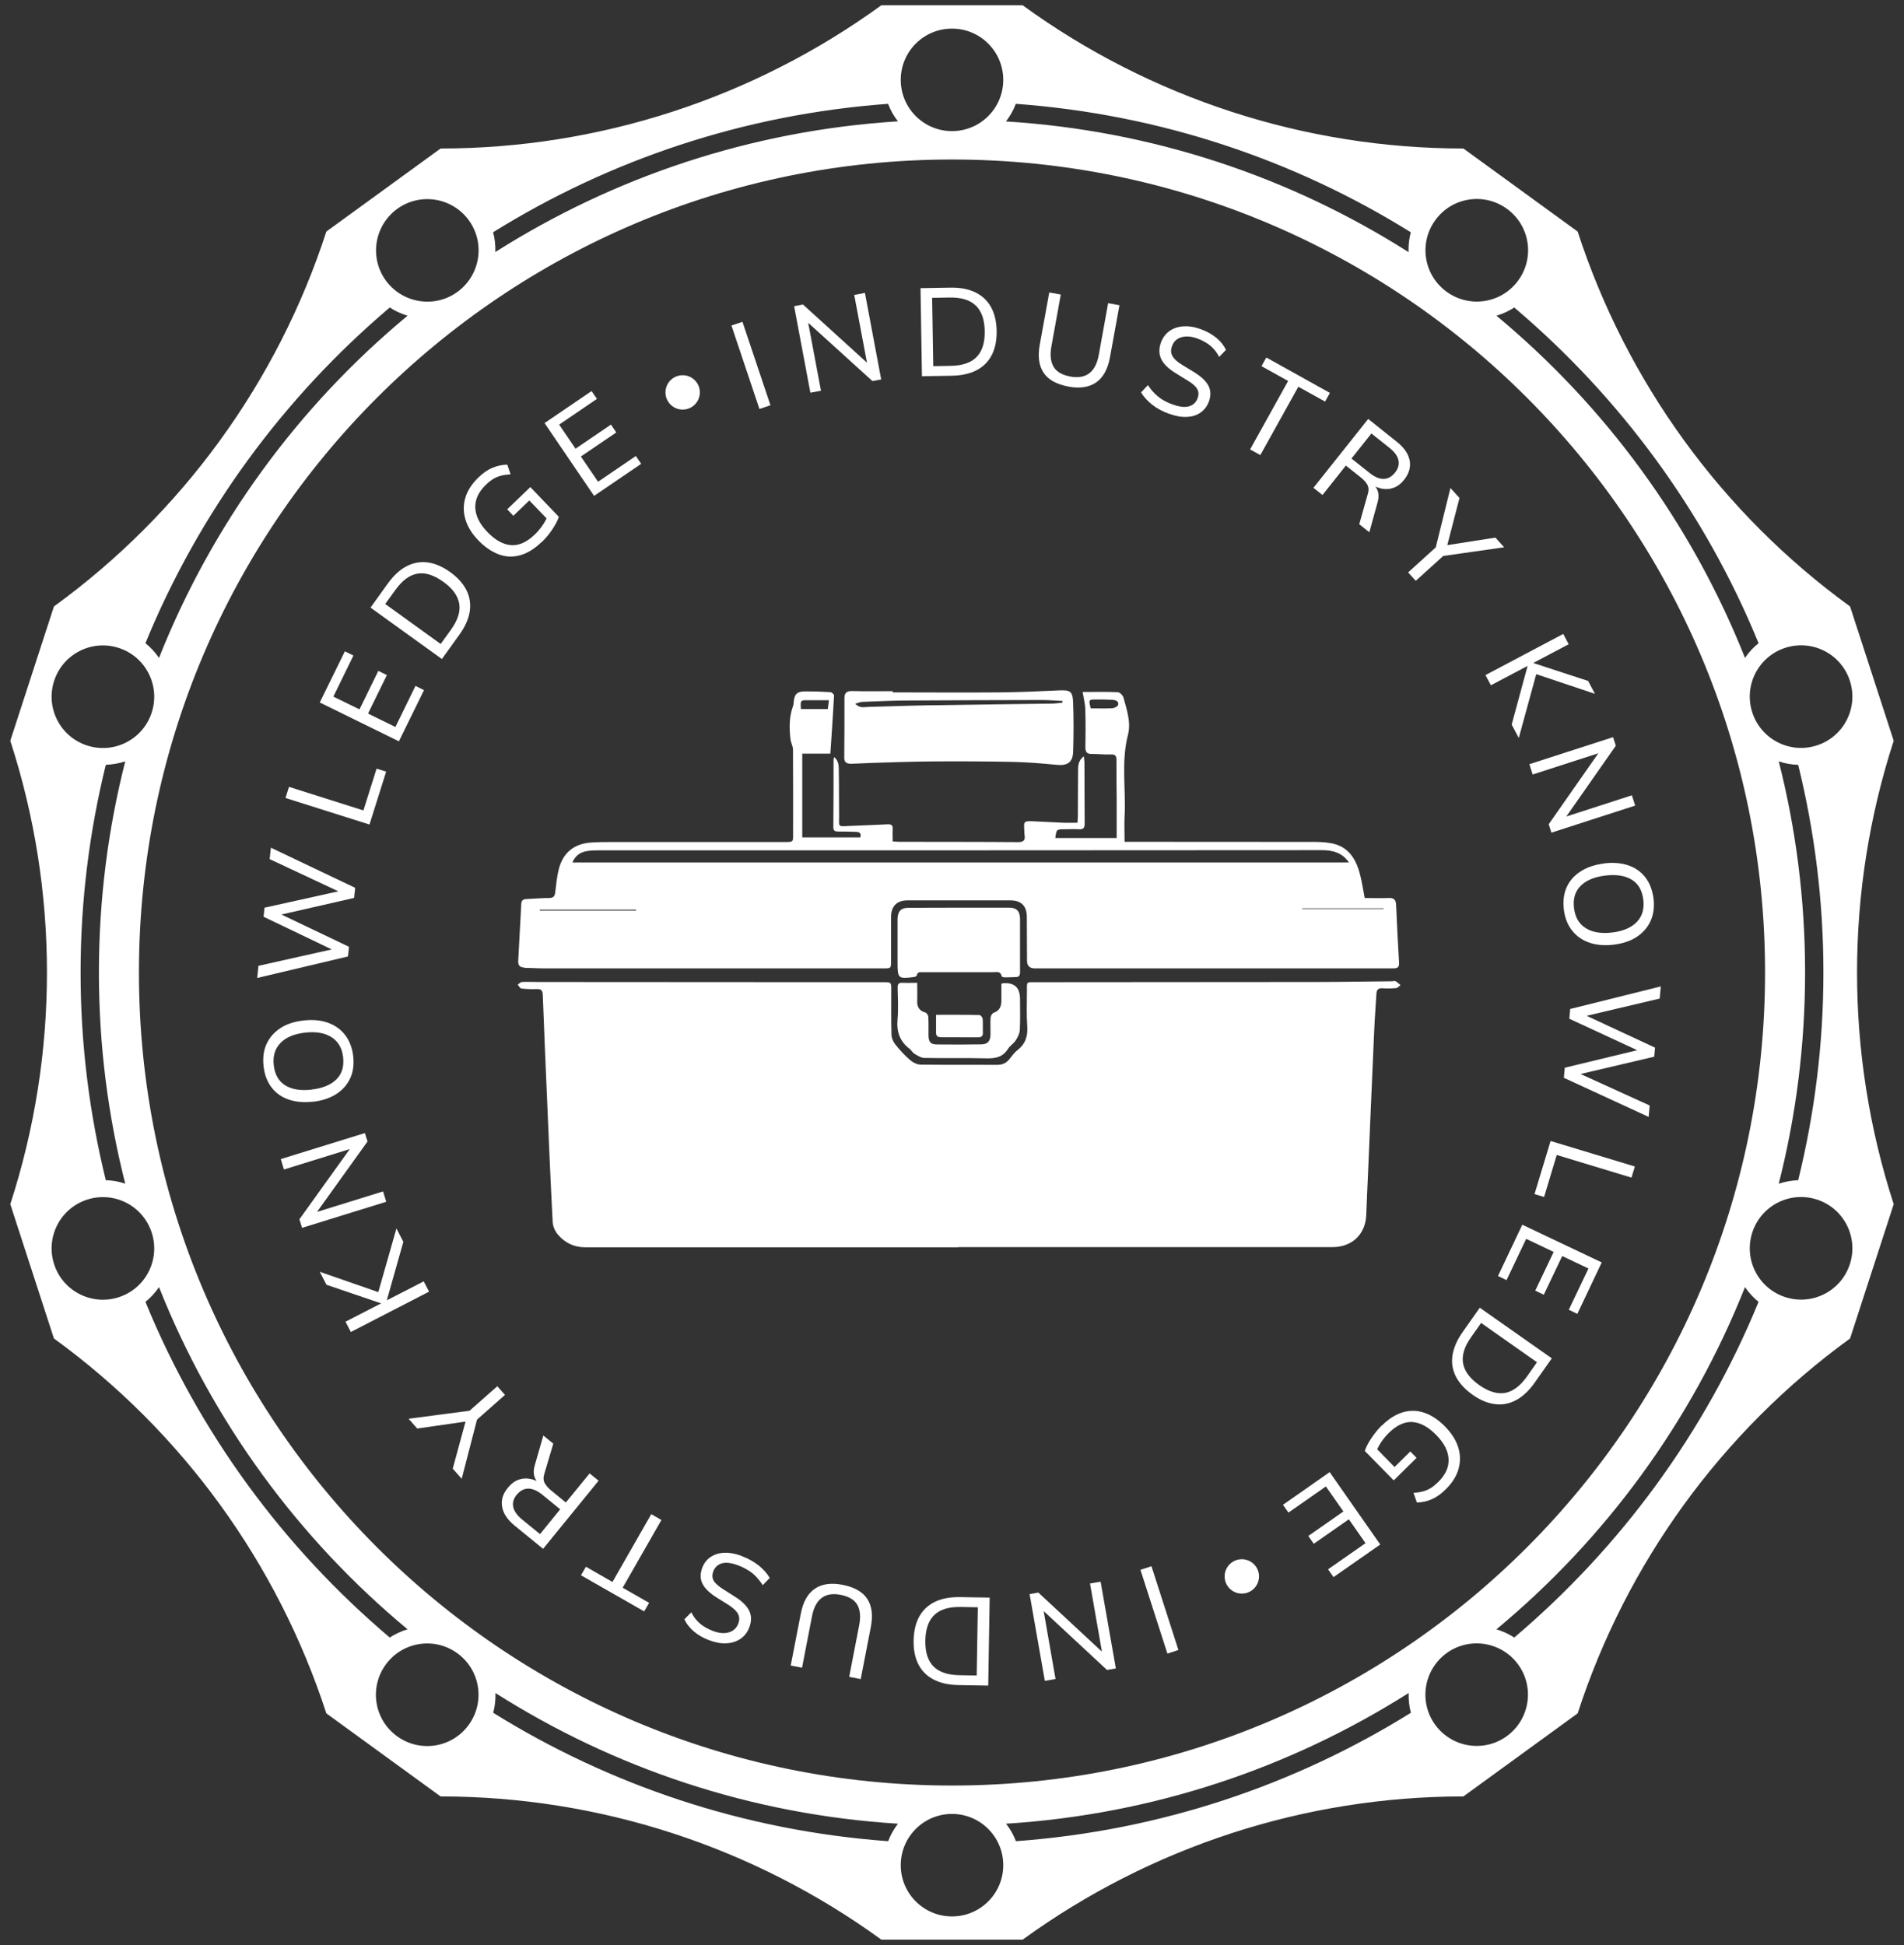
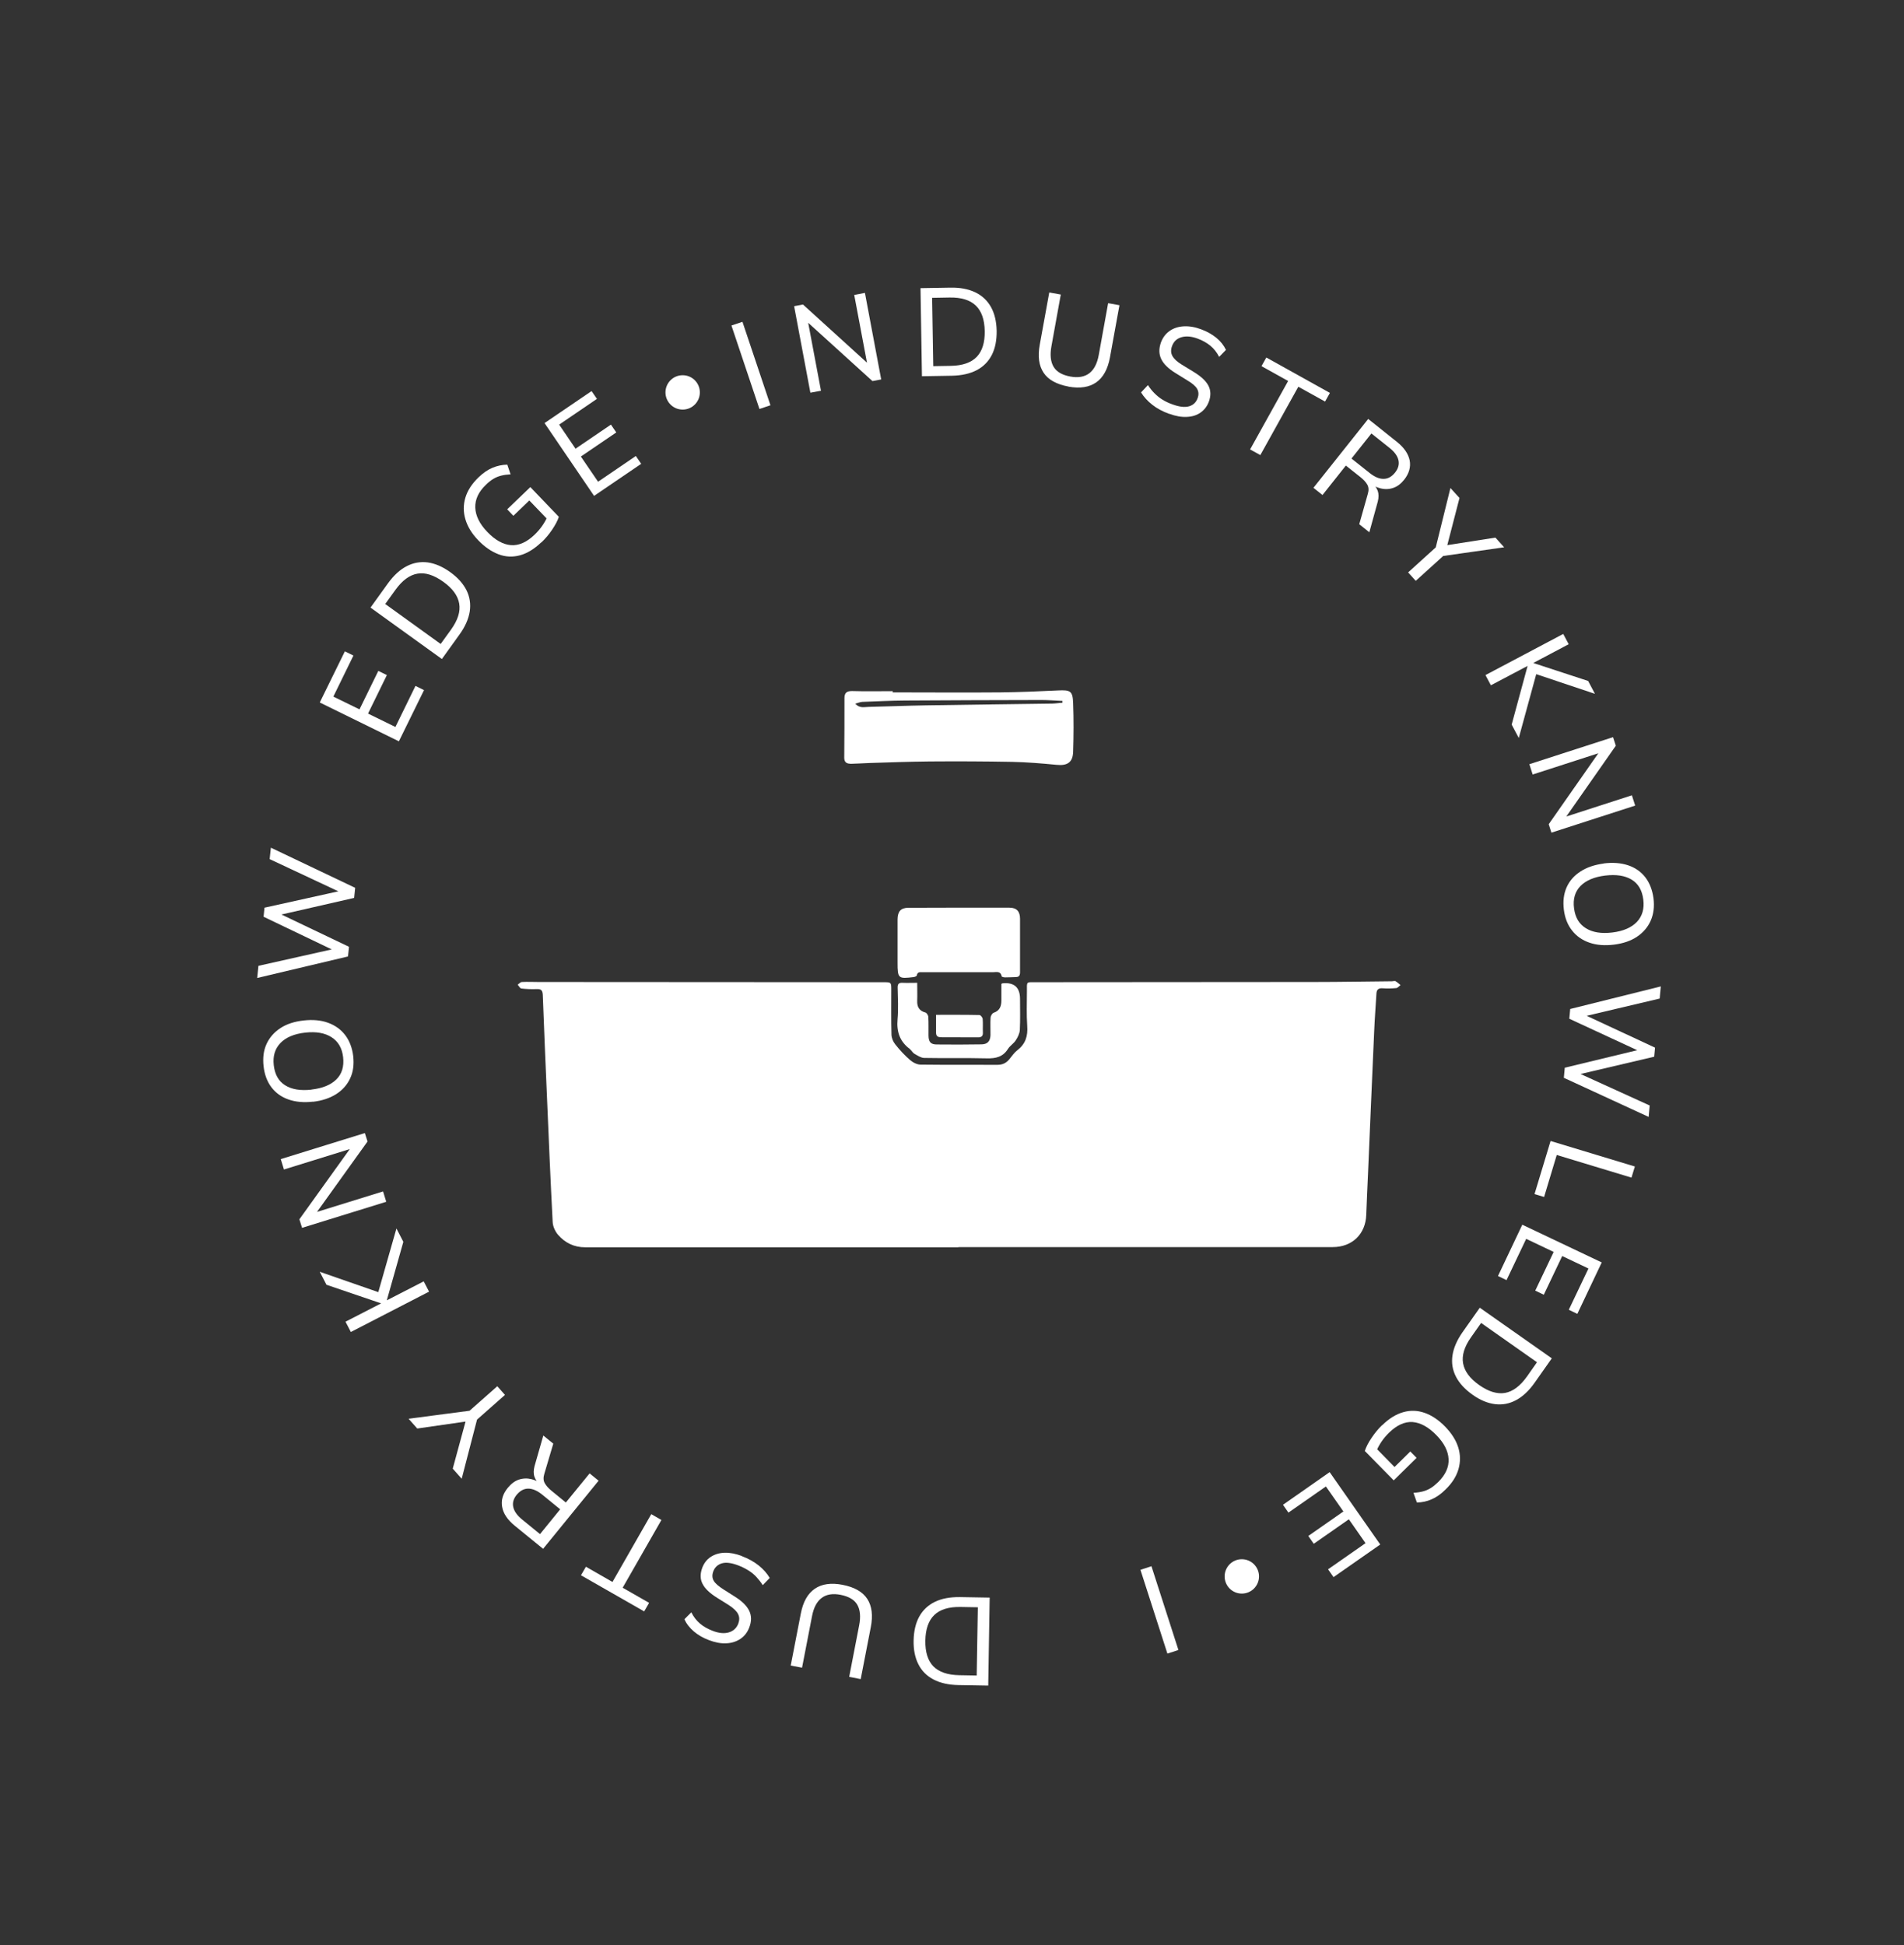
<svg xmlns="http://www.w3.org/2000/svg" id="Layer_1" viewBox="0 0 185 189">
  <rect x="0" y="0" width="185" height="189" fill="#333333" stroke="none" />
  <defs>
    <style>      .cls-1 {        fill: #fff;      }    </style>
  </defs>
-   <path class="cls-1" d="M184,71.98l-4.24-13.05c-12.45-9.04-21.71-21.8-26.47-36.43l-11.1-8.07c-15.39,0-30.38-4.87-42.83-13.92h-13.72c-12.45,9.04-27.44,13.92-42.83,13.92l-11.1,8.07c-4.75,14.63-14.02,27.39-26.47,36.43l-4.24,13.05c4.75,14.63,4.75,30.4,0,45.03l4.24,13.05c12.45,9.04,21.71,21.8,26.47,36.43l11.1,8.07c15.39,0,30.38,4.87,42.83,13.92h13.72c12.45-9.04,27.44-13.92,42.83-13.92l11.1-8.07c4.75-14.63,14.02-27.39,26.47-36.43l4.24-13.05c-4.75-14.63-4.75-30.4,0-45.03ZM92.5,173.5c-43.63,0-79-35.37-79-79S48.87,15.5,92.5,15.5s79,35.37,79,79-35.37,79-79,79ZM97.48,7.76c0,2.75-2.23,4.98-4.98,4.98s-4.98-2.23-4.98-4.98,2.23-4.98,4.98-4.98,4.98,2.23,4.98,4.98ZM45.55,21.4c1.62,2.23,1.12,5.34-1.1,6.96s-5.34,1.12-6.96-1.1c-1.62-2.23-1.12-5.34,1.1-6.96,2.23-1.62,5.34-1.12,6.96,1.1ZM11.54,62.96c2.62.85,4.05,3.66,3.2,6.28-.85,2.62-3.66,4.05-6.28,3.2s-4.05-3.66-3.2-6.28c.85-2.62,3.66-4.05,6.28-3.2ZM8.46,116.57c2.62-.85,5.43.58,6.28,3.2.85,2.62-.58,5.43-3.2,6.28-2.62.85-5.43-.58-6.28-3.2-.85-2.62.58-5.43,3.2-6.28ZM37.48,161.75c1.62-2.23,4.73-2.72,6.96-1.1,2.23,1.62,2.72,4.73,1.1,6.96-1.62,2.23-4.73,2.72-6.96,1.1-2.23-1.62-2.72-4.73-1.1-6.96ZM87.52,181.24c0-2.75,2.23-4.98,4.98-4.98s4.98,2.23,4.98,4.98-2.23,4.98-4.98,4.98-4.98-2.23-4.98-4.98ZM139.45,167.6c-1.62-2.23-1.12-5.34,1.1-6.96,2.23-1.62,5.34-1.12,6.96,1.1,1.62,2.23,1.12,5.34-1.1,6.96-2.23,1.62-5.34,1.12-6.96-1.1ZM173.46,126.04c-2.62-.85-4.05-3.66-3.2-6.28.85-2.62,3.66-4.05,6.28-3.2,2.62.85,4.05,3.66,3.2,6.28-.85,2.62-3.66,4.05-6.28,3.2ZM176.54,72.43c-2.62.85-5.43-.58-6.28-3.2-.85-2.62.58-5.43,3.2-6.28,2.62-.85,5.43.58,6.28,3.2.85,2.62-.58,5.43-3.2,6.28ZM12.17,115.02c-.6-.21-1.23-.32-1.89-.34-1.59-6.47-2.45-13.22-2.45-20.18s.86-13.71,2.45-20.18c.65-.03,1.29-.14,1.89-.34-1.67,6.56-2.56,13.44-2.56,20.52s.89,13.96,2.56,20.52ZM14.13,62.5c5.21-12.71,13.42-23.87,23.74-32.62.53.35,1.12.61,1.73.8-10.62,8.81-18.98,20.22-24.15,33.25-.37-.54-.81-1.02-1.32-1.43ZM39.6,158.32c-.61.18-1.2.45-1.73.8-10.33-8.75-18.54-19.91-23.74-32.62.51-.4.95-.89,1.32-1.43,5.17,13.03,13.54,24.44,24.15,33.25ZM97.75,11.79c.4-.52.72-1.08.95-1.7,14.01,1.02,27.08,5.45,38.38,12.48-.17.62-.24,1.27-.22,1.93-11.44-7.27-24.78-11.81-39.11-12.7ZM47.91,22.57c11.3-7.03,24.37-11.46,38.38-12.48.23.62.56,1.19.96,1.7-14.33.9-27.67,5.44-39.12,12.7.02-.66-.05-1.3-.22-1.92ZM145.4,30.68c.61-.18,1.2-.45,1.73-.8,10.33,8.75,18.54,19.91,23.74,32.62-.51.4-.95.89-1.32,1.43-5.17-13.03-13.54-24.44-24.15-33.25ZM137.09,166.43c-11.3,7.03-24.37,11.46-38.38,12.48-.23-.62-.56-1.19-.96-1.7,14.33-.9,27.67-5.44,39.12-12.7-.02.66.05,1.3.22,1.93ZM170.87,126.5c-5.21,12.71-13.42,23.87-23.74,32.62-.53-.35-1.12-.61-1.73-.8,10.62-8.81,18.98-20.22,24.15-33.25.37.54.81,1.02,1.32,1.43ZM172.83,73.98c.6.21,1.23.32,1.89.34,1.59,6.47,2.45,13.22,2.45,20.18s-.86,13.71-2.45,20.18c-.65.03-1.29.14-1.89.34,1.67-6.56,2.56-13.44,2.56-20.52s-.89-13.96-2.56-20.52ZM87.25,177.21c-.4.52-.72,1.08-.95,1.7-14.01-1.02-27.08-5.45-38.38-12.48.17-.62.24-1.27.22-1.92,11.44,7.27,24.78,11.81,39.11,12.7ZM147.52,27.25c-1.62,2.23-4.73,2.72-6.96,1.1-2.23-1.62-2.72-4.73-1.1-6.96,1.62-2.23,4.73-2.72,6.96-1.1,2.23,1.62,2.72,4.73,1.1,6.96Z" />
  <g>
    <path class="cls-1" d="M73.79,39.74l-2.72-8.11,1.07-.36,2.72,8.11-1.07.36Z" />
    <path class="cls-1" d="M78.74,38.16l-1.58-8.41.86-.16,6.58,5.98-.29.05-1.31-6.96,1.04-.2,1.58,8.41-.85.16-6.58-5.97.27-.05,1.31,6.96-1.04.19Z" />
    <path class="cls-1" d="M89.58,36.55l-.14-8.55,2.9-.05c.95-.02,1.76.14,2.43.46.66.32,1.17.8,1.52,1.43s.53,1.4.55,2.31c.01.91-.14,1.69-.47,2.34-.33.64-.82,1.14-1.47,1.48-.65.34-1.46.52-2.41.54l-2.9.05ZM90.69,35.58l1.69-.03c1.14-.02,1.98-.31,2.52-.87.54-.56.8-1.4.78-2.51-.02-1.12-.31-1.94-.87-2.48-.56-.54-1.41-.8-2.55-.78l-1.69.03.11,6.64Z" />
    <path class="cls-1" d="M103.81,37.56c-1.15-.21-1.96-.66-2.41-1.34-.46-.69-.58-1.6-.37-2.74l.92-5.06,1.12.2-.91,5.03c-.15.84-.08,1.5.21,1.99.29.49.83.8,1.63.95.76.14,1.38.03,1.84-.32.46-.35.77-.95.92-1.78l.91-5.03,1.1.2-.92,5.06c-.21,1.14-.65,1.95-1.33,2.43-.68.48-1.58.62-2.7.42Z" />
    <path class="cls-1" d="M113.61,40.22c-.65-.24-1.2-.53-1.65-.89-.46-.36-.82-.76-1.09-1.2l.67-.71c.19.3.4.56.63.79.23.23.48.44.77.62.29.18.62.34,1,.47.66.24,1.19.3,1.6.18.4-.12.68-.38.82-.78.13-.34.11-.64-.04-.91s-.48-.55-.99-.85l-1.13-.7c-.68-.42-1.14-.87-1.37-1.35-.23-.48-.24-1.01-.03-1.61.18-.48.46-.85.84-1.12.39-.27.84-.42,1.37-.45.52-.03,1.09.06,1.7.29.56.21,1.05.48,1.47.82.42.34.73.74.94,1.18l-.66.68c-.23-.44-.51-.8-.85-1.08-.34-.28-.76-.52-1.25-.7-.6-.22-1.12-.26-1.57-.13s-.75.42-.91.86c-.13.35-.12.67.03.95.15.28.45.57.93.86l1.13.69c.72.44,1.2.88,1.44,1.34.24.46.26.98.05,1.55-.17.46-.44.81-.81,1.07-.37.26-.81.4-1.33.42-.52.03-1.08-.07-1.7-.3Z" />
    <path class="cls-1" d="M121.47,43.66l3.69-6.64-2.59-1.44.47-.84,6.18,3.44-.47.84-2.6-1.44-3.69,6.64-1-.55Z" />
    <path class="cls-1" d="M127.62,47.4l5.32-6.69,2.77,2.21c.72.57,1.13,1.18,1.26,1.82.12.64-.06,1.27-.53,1.87-.32.4-.67.67-1.07.8-.4.14-.82.15-1.25.04-.44-.11-.87-.33-1.29-.67h.27s.23.18.23.18c.26.21.44.46.54.75.1.29.1.63,0,1.03l-.82,2.98-.98-.78.83-2.94c.11-.36.09-.66-.05-.91s-.37-.49-.68-.74l-1.4-1.11-2.27,2.86-.88-.7ZM131.32,44.56l1.76,1.4c.49.39.94.58,1.36.57.42,0,.79-.21,1.11-.61.31-.39.42-.79.33-1.2-.09-.41-.38-.81-.87-1.2l-1.76-1.4-1.93,2.43Z" />
    <path class="cls-1" d="M136.82,55.62l2.97-2.69-.39.68,1.53-6.19.88.97-1.25,4.83-.19-.21,4.93-.77.85.94-6.32.9.7-.33-2.97,2.69-.76-.84Z" />
    <path class="cls-1" d="M144.33,65.6l7.56-4,.53,1-3.42,1.81v.02s5.31,1.74,5.31,1.74l.66,1.25-6.09-2.04.49-.25-1.8,6.58-.69-1.3,1.54-5.68v-.02s-3.56,1.88-3.56,1.88l-.53-1Z" />
    <path class="cls-1" d="M148.59,74.26l8.14-2.63.27.83-5.09,7.28-.09-.28,6.74-2.18.32,1-8.14,2.63-.26-.82,5.09-7.28.09.27-6.74,2.18-.32-1Z" />
    <path class="cls-1" d="M155.82,83.9c.89-.11,1.68-.05,2.37.18.69.23,1.25.62,1.67,1.16s.69,1.23.8,2.05c.1.81.01,1.53-.27,2.17-.28.63-.72,1.15-1.33,1.56s-1.36.66-2.24.77c-.89.11-1.68.05-2.38-.19s-1.26-.63-1.69-1.18c-.43-.54-.7-1.22-.8-2.03-.1-.82-.01-1.54.27-2.17s.73-1.14,1.35-1.54c.61-.4,1.36-.65,2.25-.77ZM155.96,85.08c-1.06.13-1.86.47-2.39,1.01s-.75,1.26-.63,2.17.49,1.52,1.14,1.93c.65.41,1.51.55,2.58.42,1.07-.13,1.86-.48,2.39-1.03.52-.56.73-1.27.62-2.16-.11-.91-.49-1.56-1.14-1.95s-1.5-.52-2.57-.39Z" />
    <path class="cls-1" d="M152.58,98.04l8.79-2.19-.11,1.18-7.75,1.83.04-.44,7.26,3.38-.08.88-7.75,1.82.04-.39,7.27,3.31-.1,1.11-8.24-3.8.09-.98,7.41-1.79-.02.25-6.95-3.22.09-.97Z" />
    <path class="cls-1" d="M150.66,110.87l8.19,2.48-.33,1.08-7.26-2.2-1.23,4.08-.93-.28,1.56-5.16Z" />
    <path class="cls-1" d="M147.9,119l7.73,3.67-2.37,5-.83-.4,1.91-4.01-2.55-1.21-1.79,3.76-.83-.4,1.79-3.76-2.67-1.27-1.91,4.01-.83-.4,2.37-5Z" />
    <path class="cls-1" d="M143.78,127.07l7,4.92-1.67,2.37c-.55.78-1.15,1.34-1.8,1.69s-1.33.48-2.05.39c-.72-.09-1.45-.39-2.19-.92s-1.28-1.11-1.61-1.76c-.33-.65-.44-1.33-.33-2.06.11-.73.44-1.49.99-2.27l1.67-2.37ZM143.91,128.55l-.97,1.38c-.66.93-.92,1.78-.78,2.55s.66,1.47,1.57,2.11c.91.64,1.75.89,2.51.76.76-.14,1.47-.67,2.13-1.6l.97-1.38-5.43-3.82Z" />
    <path class="cls-1" d="M134.29,138.5c.67-.66,1.35-1.08,2.06-1.28.7-.2,1.4-.17,2.08.07.69.24,1.35.69,1.98,1.33.63.65,1.06,1.32,1.28,2.03.22.71.22,1.41.02,2.11-.2.7-.62,1.36-1.26,1.98-.44.44-.89.75-1.35.95-.45.2-.93.3-1.43.31l-.33-.94c.34-.02.65-.07.92-.14s.52-.18.75-.32c.23-.14.47-.34.73-.59.71-.7,1.05-1.44,1.01-2.23-.04-.79-.44-1.57-1.2-2.34-.77-.79-1.54-1.2-2.3-1.26-.77-.05-1.53.3-2.3,1.05-.27.27-.51.55-.72.86-.21.31-.38.63-.52.96l-.24-.57,2.03,2.07,1.53-1.51.61.62-2.22,2.19-2.81-2.86c.13-.39.34-.81.65-1.26.3-.45.64-.87,1.02-1.24Z" />
    <path class="cls-1" d="M129.21,143.07l4.9,7.01-4.54,3.17-.53-.76,3.64-2.54-1.62-2.32-3.41,2.38-.53-.76,3.41-2.38-1.7-2.43-3.64,2.54-.53-.76,4.53-3.17Z" />
    <path class="cls-1" d="M111.88,152.19l2.62,8.14-1.07.35-2.62-8.14,1.07-.35Z" />
-     <path class="cls-1" d="M106.94,153.69l1.48,8.43-.86.15-6.51-6.05.29-.05,1.22,6.98-1.04.18-1.48-8.43.85-.15,6.51,6.05-.27.05-1.22-6.98,1.04-.18Z" />
+     <path class="cls-1" d="M106.94,153.69Z" />
    <path class="cls-1" d="M96.16,155.24l-.14,8.55-2.9-.05c-.95-.02-1.76-.2-2.41-.54s-1.15-.83-1.47-1.47c-.33-.64-.49-1.42-.47-2.33.02-.91.2-1.69.55-2.32.35-.63.86-1.11,1.52-1.43.66-.32,1.47-.47,2.43-.46l2.9.05ZM95.02,156.18l-1.69-.03c-1.14-.02-1.99.24-2.55.78-.56.54-.85,1.37-.87,2.48-.02,1.12.24,1.95.78,2.51.54.55,1.38.84,2.52.86l1.69.03.11-6.64Z" />
    <path class="cls-1" d="M81.87,154c1.15.22,1.95.68,2.4,1.37.45.69.56,1.61.34,2.74l-.98,5.05-1.12-.22.97-5.01c.16-.83.1-1.5-.18-1.99-.28-.49-.82-.81-1.62-.97-.76-.15-1.38-.05-1.84.3-.47.35-.78.94-.94,1.77l-.97,5.01-1.1-.21.98-5.05c.22-1.14.67-1.94,1.36-2.41.68-.47,1.59-.6,2.71-.38Z" />
    <path class="cls-1" d="M72.08,151.21c.64.24,1.19.55,1.64.91.45.36.81.77,1.07,1.21l-.68.7c-.19-.3-.4-.56-.62-.8-.22-.24-.48-.45-.77-.63-.29-.18-.62-.35-.99-.49-.66-.25-1.19-.32-1.59-.2-.4.12-.68.38-.83.77-.13.34-.12.64.03.91.15.27.48.55.98.87l1.12.71c.68.43,1.13.88,1.36,1.36.23.48.23,1.02,0,1.61-.18.48-.47.85-.86,1.11-.39.26-.85.41-1.37.43-.52.03-1.09-.08-1.69-.31-.56-.21-1.05-.49-1.46-.84-.41-.35-.72-.74-.92-1.19l.67-.67c.22.44.5.8.84,1.09.34.29.75.52,1.24.71.6.23,1.12.28,1.56.15s.75-.41.92-.84c.13-.35.13-.66-.02-.95-.14-.28-.45-.57-.91-.87l-1.12-.7c-.71-.44-1.19-.9-1.42-1.36-.24-.46-.24-.98-.03-1.55.17-.45.44-.81.82-1.06s.82-.39,1.34-.41c.52-.02,1.08.09,1.7.32Z" />
    <path class="cls-1" d="M64.27,147.69l-3.77,6.59,2.57,1.47-.48.83-6.14-3.51.48-.83,2.58,1.48,3.77-6.59.99.57Z" />
    <path class="cls-1" d="M58.17,143.87l-5.4,6.63-2.75-2.24c-.71-.58-1.12-1.19-1.23-1.84-.12-.65.07-1.27.56-1.86.32-.39.68-.66,1.08-.79s.82-.14,1.25-.03c.43.11.86.34,1.28.68h-.27s-.23-.18-.23-.18c-.26-.21-.43-.46-.53-.75s-.09-.64.01-1.03l.85-2.97.97.79-.87,2.93c-.11.36-.1.66.04.91.14.25.36.5.67.75l1.38,1.13,2.31-2.83.87.71ZM54.43,146.66l-1.74-1.42c-.48-.39-.94-.59-1.36-.59s-.79.2-1.12.59c-.32.39-.43.79-.34,1.2s.37.81.86,1.21l1.74,1.42,1.96-2.41Z" />
    <path class="cls-1" d="M49.07,135.54l-3,2.65.39-.67-1.6,6.17-.87-.98,1.31-4.82.18.21-4.94.71-.84-.95,6.33-.83-.71.32,3-2.65.75.85Z" />
    <path class="cls-1" d="M41.69,125.51l-7.6,3.92-.52-1,3.44-1.77v-.02s-5.29-1.8-5.29-1.8l-.65-1.26,6.07,2.11-.49.24,1.87-6.56.67,1.3-1.6,5.66v.02s3.58-1.84,3.58-1.84l.52,1Z" />
    <path class="cls-1" d="M37.52,116.78l-8.17,2.53-.26-.83,5.18-7.22.09.28-6.77,2.1-.31-1.01,8.17-2.53.26.82-5.18,7.22-.08-.27,6.77-2.1.31,1.01Z" />
    <path class="cls-1" d="M30.41,107.05c-.89.1-1.68.03-2.37-.21-.69-.24-1.24-.63-1.66-1.18s-.68-1.24-.77-2.06c-.09-.81,0-1.53.29-2.16.29-.63.74-1.14,1.35-1.54.61-.4,1.36-.64,2.25-.74.89-.1,1.68-.03,2.37.22.69.25,1.25.65,1.67,1.2.42.55.68,1.23.78,2.04.09.82,0,1.54-.3,2.17-.29.63-.75,1.14-1.36,1.53-.62.39-1.37.64-2.25.74ZM30.28,105.87c1.06-.12,1.86-.45,2.4-.98s.76-1.25.66-2.16c-.1-.88-.47-1.52-1.12-1.94-.65-.42-1.5-.57-2.57-.45-1.07.12-1.87.46-2.4,1.01s-.75,1.26-.65,2.15c.1.91.47,1.56,1.11,1.96.64.4,1.49.54,2.56.42Z" />
    <path class="cls-1" d="M33.81,92.94l-8.82,2.09.12-1.18,7.77-1.74-.05.43-7.22-3.46.09-.88,7.77-1.72-.04.39-7.23-3.39.12-1.11,8.19,3.9-.1.98-7.44,1.7.03-.25,6.91,3.3-.1.97Z" />
-     <path class="cls-1" d="M35.9,80.12l-8.16-2.58.34-1.08,7.23,2.29,1.28-4.06.93.29-1.62,5.14Z" />
    <path class="cls-1" d="M38.75,72.03l-7.68-3.77,2.44-4.97.83.41-1.95,3.99,2.54,1.24,1.83-3.74.83.41-1.83,3.74,2.66,1.3,1.95-3.99.83.41-2.44,4.97Z" />
    <path class="cls-1" d="M42.94,64.04l-6.94-5,1.69-2.35c.56-.77,1.16-1.33,1.82-1.67.65-.34,1.34-.46,2.05-.37.71.1,1.44.41,2.18.94.74.53,1.27,1.13,1.59,1.77.32.65.42,1.34.31,2.07-.12.73-.45,1.48-1.01,2.25l-1.69,2.35ZM42.82,62.57l.99-1.37c.67-.93.94-1.77.81-2.54s-.64-1.48-1.55-2.13c-.91-.65-1.74-.92-2.5-.79-.77.13-1.48.65-2.15,1.58l-.99,1.37,5.38,3.88Z" />
    <path class="cls-1" d="M52.59,52.7c-.68.65-1.37,1.07-2.07,1.26-.71.19-1.4.16-2.08-.1s-1.34-.7-1.97-1.36c-.63-.65-1.04-1.33-1.25-2.04-.21-.71-.21-1.41,0-2.11.21-.7.64-1.35,1.28-1.97.45-.43.9-.74,1.36-.93.46-.19.93-.29,1.43-.3l.32.94c-.34.02-.65.06-.92.13-.27.07-.52.17-.75.31-.23.14-.48.33-.73.58-.72.69-1.06,1.43-1.03,2.22s.42,1.58,1.17,2.36c.76.79,1.53,1.22,2.29,1.28.77.06,1.54-.28,2.31-1.02.27-.26.52-.55.73-.85.21-.3.39-.62.53-.95l.23.57-2.01-2.09-1.55,1.49-.6-.63,2.25-2.16,2.77,2.89c-.13.39-.35.8-.66,1.26s-.65.86-1.04,1.23Z" />
    <path class="cls-1" d="M57.72,48.18l-4.81-7.07,4.57-3.11.52.76-3.67,2.5,1.59,2.34,3.44-2.34.52.76-3.44,2.34,1.67,2.45,3.67-2.5.52.76-4.57,3.11Z" />
  </g>
  <circle class="cls-1" cx="66.33" cy="38.13" r="1.67" />
  <circle class="cls-1" cx="120.66" cy="153.18" r="1.67" />
  <g>
    <path class="cls-1" d="M135.63,95.35c-.1-.05-.25-.01-.38,0-2.51.02-5.02.07-7.52.07-9.03.01-18.06.01-27.08.02-.96,0-.87-.1-.87.9,0,1.12-.05,2.24.03,3.35.07.98-.16,1.74-.95,2.35-.31.24-.55.59-.8.9-.3.36-.66.53-1.14.53-2.49-.01-4.98.01-7.47-.02-.35,0-.77-.22-1.04-.46-.52-.45-1-.97-1.43-1.52-.2-.25-.35-.61-.36-.92-.04-1.45-.02-2.89-.02-4.34,0-.77,0-.77-.78-.77-11.15,0-22.3-.01-33.46-.02-.55,0-1.1-.03-1.65,0-.14,0-.27.17-.41.26.12.13.22.35.35.37.49.06.99.08,1.48.06.45-.02.59.12.61.58.12,3.33.27,6.66.41,9.99.17,4.02.34,8.05.55,12.07.02.42.24.9.51,1.22.68.79,1.56,1.23,2.65,1.23,12.09,0,24.17,0,36.26,0v-.02c7.91,0,15.82,0,23.73,0,4.21,0,8.42,0,12.64,0,1.9,0,3.2-1.27,3.26-3.14.04-1.32.12-2.63.17-3.95.2-4.63.39-9.25.6-13.88.05-1.22.15-2.45.22-3.67.02-.38.2-.54.6-.51.44.03.88.02,1.32-.02.15-.01.28-.19.42-.29-.15-.12-.28-.26-.45-.35Z" />
-     <path class="cls-1" d="M50.95,94.05c.66,0,1.32.05,1.98.05,7.27,0,14.54,0,21.81,0,3.7,0,7.4,0,11.1,0,.74,0,.74,0,.74-.77,0-1.41,0-2.82,0-4.23,0-1.04.56-1.61,1.59-1.61,3.33,0,6.67,0,10,0,1.06,0,1.59.54,1.6,1.59.01,1.43.01,2.86.02,4.28q0,.74.77.74c8.29,0,16.59,0,24.88,0,3.28,0,6.56,0,9.83,0,.38,0,.7,0,.67-.54-.11-1.88-.21-3.76-.29-5.65-.02-.49-.23-.67-.72-.65-.78.03-1.56,0-2.33,0-.14-.75-.25-1.43-.41-2.11-.38-1.59-1.1-2.9-2.88-3.22-.64-.12-1.31-.12-1.97-.12-5.71-.01-11.43-.01-17.14-.01-.29,0-.57,0-.93,0,0-.87-.04-1.68,0-2.47.14-2.65-.35-5.31.33-7.94.31-1.2-.12-2.43-.44-3.61-.06-.21-.35-.51-.55-.52-1.12-.05-2.25-.02-3.42-.02.1.61.25,1.15.26,1.69.04,1.22.03,2.45.01,3.67,0,.42.1.66.57.66.64,0,1.28.07,1.92.05.42-.01.53.14.53.54-.01,1.24.01,2.49.02,3.74,0,1.28,0,2.55,0,3.84h-5.96c.1-.83.12-.85.86-.85.48,0,.95-.03,1.43,0,.45.03.56-.15.56-.57-.02-1.96-.01-3.92-.02-5.88,0-.19-.04-.38-.06-.64-.58.43-.56.98-.56,1.5-.02,1.45-.01,2.89-.02,4.34,0,.21-.03.42-.04.62-.49,0-.91.01-1.33,0-1.02-.04-2.05-.11-3.07-.15-.77-.03-.83.05-.77.79.01.18,0,.37.03.55.09.52-.1.69-.64.69-3.86-.03-7.73-.02-11.59-.03-.19,0-.38-.03-.58-.04,0-.44-.02-.8,0-1.17.02-.38-.11-.51-.5-.49-1.24.07-2.49.1-3.73.16-1.17.06-.97.09-.98-.97-.02-1.45,0-2.89-.03-4.34,0-.47.02-.98-.44-1.38-.04.12-.07.19-.07.25,0,2.2,0,4.39-.02,6.59,0,.34.2.39.46.39.57,0,1.14.01,1.7.03.31.01.6.08.46.54h-5.64v-8.14h2.73c.13-1.92.26-3.78.36-5.64,0-.11-.21-.32-.34-.33-.8-.05-1.61-.08-2.41-.08-.87,0-1.12.26-1.18,1.14,0,.11-.04.21-.07.32-.37,1.05-.36,2.12-.23,3.2.04.34.23.66.24.99.02,2.75.01,5.49.01,8.24,0,.74,0,.75-.75.75-5.58,0-11.17,0-16.75,0-.71,0-1.43,0-2.14.05-1.65.12-2.72.99-3.13,2.6-.18.72-.25,1.48-.34,2.22-.04.39-.17.57-.6.57-.73,0-1.46.07-2.19.1-.3.01-.49.11-.51.44-.1,1.86-.2,3.73-.3,5.59-.02.43.19.63.63.63ZM134.44,88.26s0,.04,0,.06h-7.91s0-.04,0-.06h7.9ZM108.08,68.82c-.69.04-1.39.01-2.1.01-.22-.84-.2-.87.56-.86.51,0,1.03,0,1.54.03.3.02.65.11.56.5-.03.14-.35.3-.55.32ZM78.52,68.04c.65,0,1.3,0,2.02,0-.04.35-.08.61-.11.86h-2.61c-.05-.87-.05-.87.7-.86ZM57.04,82.7c.36-.06.73-.07,1.09-.07,23.44,0,46.87,0,70.31-.02,1.07,0,1.98.25,2.63,1.2H55.61c.31-.71.8-1.01,1.43-1.11ZM61.81,88.39s0,.06,0,.09h-9.35s-.02-.06-.03-.09h9.38Z" />
    <path class="cls-1" d="M82.62,74.22c.63-.01,1.27-.06,1.9-.08,1.93-.06,3.87-.13,5.8-.15,2.67-.02,5.33-.01,8,.04,1.45.03,2.91.15,4.35.29,1.03.1,1.57-.23,1.6-1.27.05-1.57.06-3.15,0-4.72-.04-1.18-.26-1.3-1.46-1.24-1.86.09-3.73.17-5.59.19-3.49.03-6.99,0-10.48,0v-.12c-1.3,0-2.6.03-3.9-.01-.55-.02-.79.16-.79.68,0,1.94,0,3.87-.02,5.81,0,.4.21.57.58.57ZM83.8,68.2c1.37-.05,2.74-.12,4.11-.13,4.43-.03,8.85-.04,13.28-.05.68,0,1.36.06,2.04.09,0,.06,0,.11,0,.17-.33.03-.66.08-1,.09-4.1.06-8.19.1-12.29.17-1.85.03-3.69.11-5.54.15-.41,0-.86.17-1.3-.31.29-.08.49-.17.69-.18Z" />
    <path class="cls-1" d="M99.11,89.28c0-.72-.33-1.08-1.03-1.08-3.27-.01-6.55,0-9.82.01-.74,0-1.04.36-1.05,1.12,0,.82,0,1.65,0,2.47h0c0,.59,0,1.17,0,1.76,0,1.51.07,1.57,1.57,1.38.11-.01.29-.09.3-.15.06-.39.33-.32.58-.32,2.27,0,4.54,0,6.8,0,.34,0,.76-.15.87.4.01.06.22.1.34.1.35,0,.69-.02,1.04-.03.31,0,.4-.17.4-.46,0-1.74,0-3.47,0-5.21Z" />
    <path class="cls-1" d="M88.42,101.96c.16.12.25.33.42.43.3.17.63.4.95.41,2.03.04,4.06-.01,6.09.04.87.02,1.57-.13,2.06-.92.19-.3.54-.51.74-.81.2-.3.39-.67.41-1.02.05-1,.02-2.01.02-3.02q0-1.69-1.7-1.52s-.03.01-.11.05c0,.52,0,1.06,0,1.61,0,.55-.15,1-.75,1.2-.14.05-.29.3-.3.47-.04.56,0,1.13-.01,1.7-.02.6-.29.89-.87.9-1.45.02-2.89.03-4.34.01-.6,0-.8-.24-.81-.86-.01-.6.02-1.21-.02-1.81,0-.15-.15-.39-.27-.43-.61-.16-.83-.54-.81-1.13.02-.58,0-1.15,0-1.76-.55,0-.99.02-1.42,0-.36-.02-.49.11-.48.47.02,1.02.08,2.06-.01,3.07-.11,1.22.22,2.18,1.22,2.91Z" />
    <path class="cls-1" d="M91.37,100.79c1.23,0,2.45.01,3.68.01.31,0,.47-.13.45-.47-.02-.44.02-.88-.02-1.32-.01-.14-.2-.38-.31-.38-1.38-.03-2.77-.02-4.22-.02,0,.64,0,1.18,0,1.73,0,.3.13.44.42.44Z" />
  </g>
</svg>